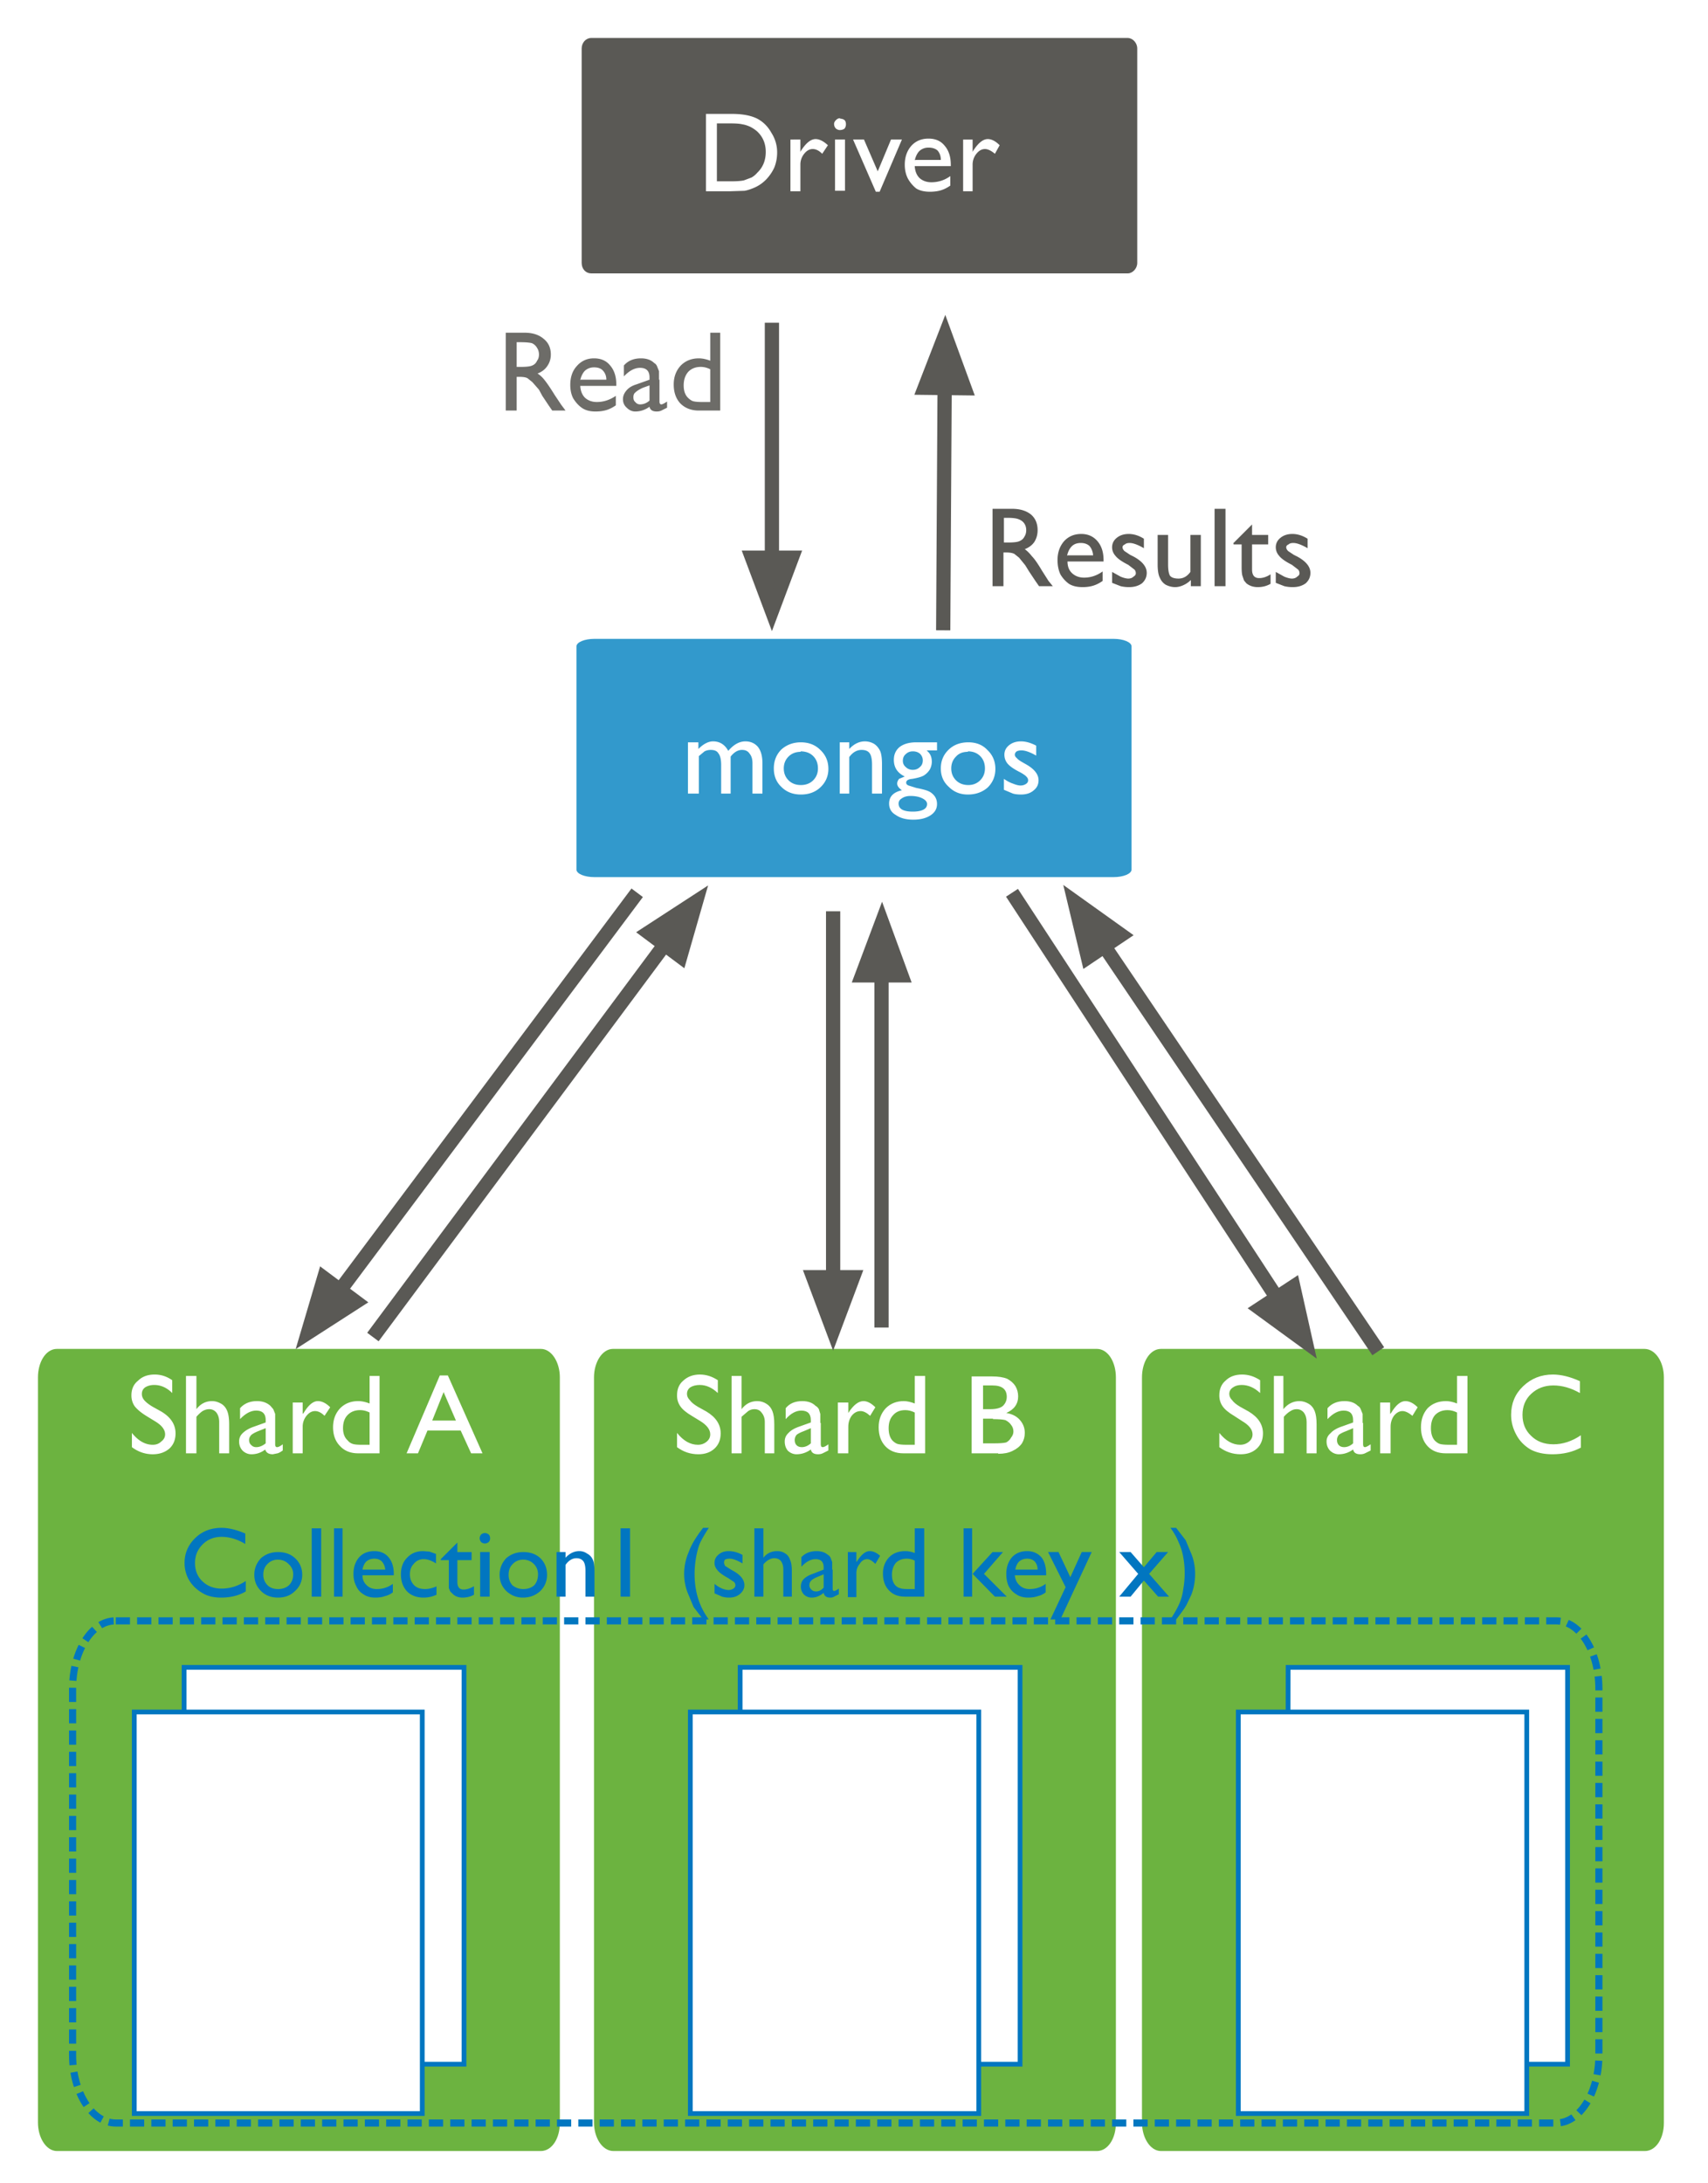
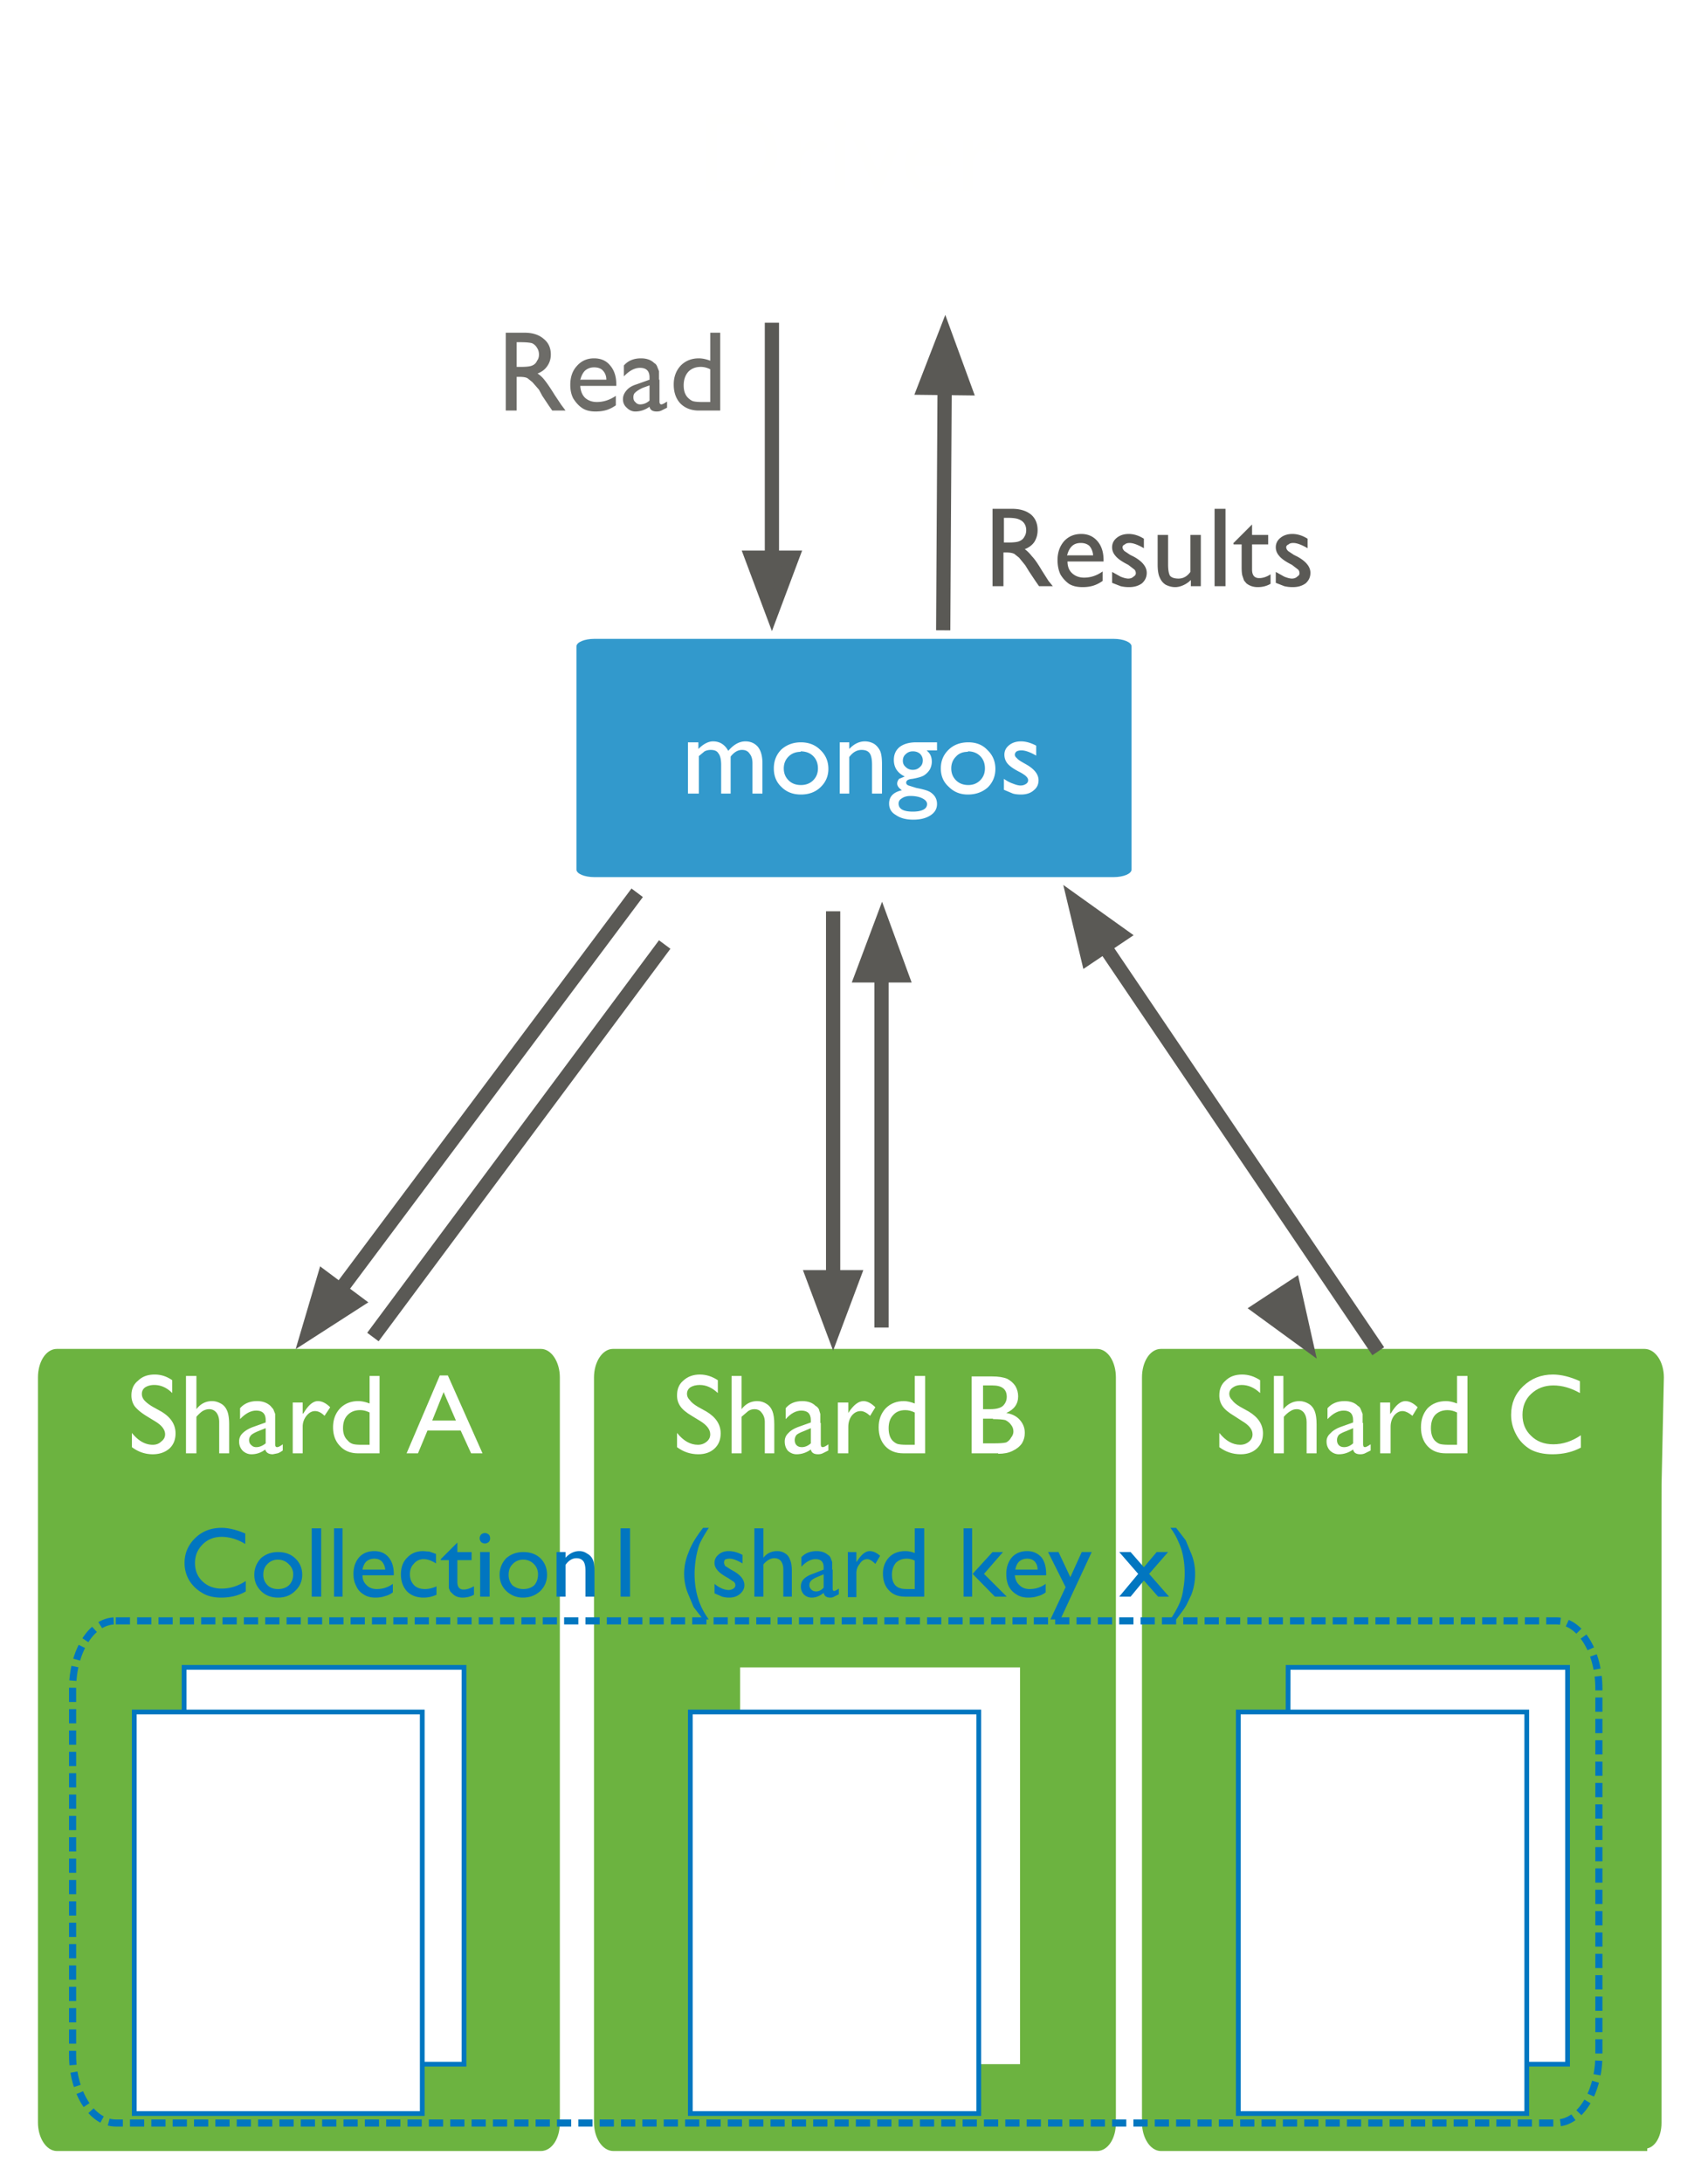
<svg xmlns="http://www.w3.org/2000/svg" width="360" height="460" fill="none">
-   <path fill="#fff" d="M0 0h360v460H0z" />
  <path fill="#6CB340" d="M117.5 290.2c0-3-1.6-5.5-3.5-5.5H12c-2 0-3.5 2.5-3.5 5.5v157c0 3 1.6 5.5 3.5 5.5h102c2 0 3.5-2.4 3.5-5.4z" />
  <path stroke="#6CB340" d="M117.5 290.2c0-3-1.6-5.5-3.5-5.5H12c-2 0-3.5 2.5-3.5 5.5v157c0 3 1.6 5.5 3.5 5.5h102c2 0 3.5-2.4 3.5-5.4z" />
  <path fill="#fff" d="m32.6 299.4-1.8-1.1q-1.6-1-2.4-2-.7-1-.7-2.3 0-2 1.4-3.1 1.299-1.3 3.5-1.3 1.999 0 3.7 1.2v2.7q-1.7-1.7-3.8-1.7-1.1 0-1.9.5-.7.5-.7 1.4 0 .7.5 1.3.6.7 1.8 1.4l1.8 1q3 1.8 3 4.6 0 2-1.3 3.2-1.4 1.2-3.5 1.2-2.4 0-4.4-1.5v-3q2 2.5 4.4 2.5 1.1 0 1.8-.7.8-.6.8-1.5 0-1.5-2.2-2.8m6.6-9.5h2.2v7q1.299-1.7 3.3-1.7 1 0 2 .6.8.5 1.2 1.5t.4 2.8v6.1h-2.1v-6.6q0-1.2-.6-2-.6-.7-1.5-.7-.7 0-1.4.4-.6.399-1.3 1.2v7.7h-2.2v-16.3m18.8 9.9v4.5q0 .6.4.6.399 0 1.2-.6v1.3q-.702.5-1.1.6l-1 .2q-1.3 0-1.6-1-1.3 1-2.9 1-1 0-1.8-.7-.8-.8-.8-2 0-1 .7-1.7.799-.8 2.1-1.3l2.8-1v-.5q0-2-2-2-1.7 0-3.4 1.8v-2.3q1.299-1.5 3.6-1.5 1.7 0 2.8 1l.6.7.4 1zm-2 4.3v-3.2l-1.5.6q-1 .4-1.5.8-.5.5-.5 1.1 0 .7.5 1.1.4.4 1 .4 1 0 2-.8m7.8-8.6v2.4l.2-.2q1.5-2.5 3-2.5 1.3 0 2.6 1.3l-1.2 1.8q-1-1-2-1t-1.8 1a3.58 3.58 0 0 0-.8 2.3v5.6h-2.1v-10.7zm14.1-5.6H80v16.3h-4.5q-2.401 0-3.8-1.5-1.5-1.5-1.5-4 0-2.4 1.5-4 1.5-1.5 3.8-1.5 1.1 0 2.4.5zm0 14.5v-6.8q-1-.5-2-.5-1.6 0-2.6 1t-1 2.8q0 1.7 1 2.6.4.5 1 .7.5.2 2 .2zm14.8-14.6h1.7l7.299 16.4h-2.4l-2.2-4.8h-7l-2 4.8h-2.4zm3.4 9.5-2.6-6-2.4 6zM38.8 351.3h59v83.6h-59z" />
  <path stroke="#0176C0" d="M38.8 351.3h59v83.6h-59z" />
  <path fill="#fff" d="M28.3 360.7H89v84.6H28.3z" />
  <path stroke="#0176C0" d="M28.3 360.7H89v84.6H28.3z" />
  <path fill="#6CB340" d="M234.699 290.2c0-3-1.5-5.5-3.5-5.5h-102c-1.9 0-3.5 2.5-3.5 5.5v157c0 3 1.6 5.5 3.6 5.5h101.9c2 0 3.5-2.4 3.5-5.4z" />
  <path stroke="#6CB340" d="M234.699 290.2c0-3-1.5-5.5-3.5-5.5h-102c-1.9 0-3.5 2.5-3.5 5.5v157c0 3 1.6 5.5 3.6 5.5h101.9c2 0 3.5-2.4 3.5-5.4z" />
  <path fill="#fff" d="m147.599 299.4-1.8-1.1q-1.7-1-2.4-2t-.7-2.3q0-2 1.3-3.1 1.4-1.3 3.5-1.3 2 0 3.8 1.2v2.7q-1.8-1.7-3.8-1.7-1.2 0-2 .5-.7.5-.7 1.4 0 .7.6 1.3.5.7 1.7 1.4l1.8 1q3 1.8 3 4.6 0 2-1.3 3.2t-3.4 1.2q-2.499 0-4.5-1.5v-3q2 2.5 4.4 2.5 1.1 0 1.9-.7.7-.6.7-1.5 0-1.5-2.1-2.8m6.6-9.5h2.1v7q1.3-1.7 3.3-1.7 1.1 0 2 .6.801.5 1.2 1.5.4 1 .4 2.8v6.1h-2v-6.6q0-1.2-.7-2-.5-.7-1.5-.7-.7 0-1.3.4l-1.4 1.2v7.7h-2.1v-16.3m18.8 9.9v4.5q0 .6.4.6t1.2-.6v1.3l-1.2.6q-.4.2-1 .2-1.299 0-1.5-1-1.4 1-3 1-.999 0-1.8-.7-.7-.8-.7-2 0-1 .7-1.7.7-.8 2-1.3l2.8-1v-.5q0-2-2-2-1.7 0-3.3 1.8v-2.3q1.2-1.5 3.5-1.5 1.8 0 2.8 1 .4.2.7.7l.3 1v1.9zm-2.1 4.3v-3.2l-1.4.6q-1.1.4-1.6.8-.4.5-.4 1.1 0 .7.4 1.1t1.1.4q1 0 1.9-.8m7.9-8.6v2.4-.2q1.6-2.5 3.2-2.5 1.2 0 2.5 1.3l-1.1 1.8q-1.1-1-2-1-1.1 0-1.9 1-.7 1-.7 2.3v5.6h-2.2v-10.7zm14-5.6h2.2v16.3h-4.6q-2.4 0-3.8-1.5t-1.4-4q0-2.4 1.5-4 1.5-1.5 3.8-1.5 1 0 2.3.5zm0 14.5v-6.8q-1-.5-2-.5-1.6 0-2.5 1-1 1-1 2.8 0 1.7.8 2.6.5.5 1 .7.6.2 2 .2zm17.6 1.8h-5.6V290h4.3q2 0 3.2.5 1.1.6 1.7 1.5.6 1 .6 2.2 0 2.4-2.5 3.5 1.8.3 2.8 1.4 1.1 1.2 1.1 2.8 0 1.2-.6 2.2-.7 1-2 1.6-1.2.6-3 .6zm-1.2-14.3h-2v5h1.5q1.9 0 2.7-.7.8-.8.8-1.9 0-2.4-3-2.4m.1 7h-2.1v5.2h2.3q1.9 0 2.6-.2.7-.4 1-1 .5-.6.5-1.3 0-.8-.5-1.4-.399-.6-1.2-1-.8-.2-2.6-.2z" />
  <path fill="#6CB340" d="M350.199 290.2c0-3-1.6-5.5-3.6-5.5h-101.9c-2 0-3.5 2.5-3.5 5.5v157c0 3 1.6 5.5 3.5 5.5h102c2 0 3.5-2.4 3.5-5.4z" />
-   <path stroke="#6CB340" d="M350.199 290.2c0-3-1.6-5.5-3.6-5.5h-101.9c-2 0-3.5 2.5-3.5 5.5v157c0 3 1.6 5.5 3.5 5.5h102c2 0 3.5-2.4 3.5-5.4z" />
+   <path stroke="#6CB340" d="M350.199 290.2c0-3-1.6-5.5-3.6-5.5h-101.9c-2 0-3.5 2.5-3.5 5.5v157c0 3 1.6 5.5 3.5 5.5h102z" />
  <path fill="#fff" d="m261.8 299.4-1.7-1.1q-1.7-1-2.4-2t-.7-2.3q0-2 1.3-3.1 1.3-1.3 3.5-1.3 2 0 3.8 1.2v2.7q-1.8-1.7-3.9-1.7-1.1 0-1.8.5-.8.5-.8 1.4 0 .7.6 1.3.5.7 1.7 1.4l1.8 1q3 1.8 3 4.6 0 2-1.3 3.2t-3.4 1.2q-2.5 0-4.5-1.5v-3q2 2.5 4.4 2.5 1.1 0 1.9-.7.7-.6.7-1.5 0-1.5-2.2-2.8m6.7-9.5h2v7q1.4-1.7 3.4-1.7 1 0 2 .6.8.5 1.2 1.5t.4 2.8v6.1h-2.1v-6.6q0-1.2-.6-2-.6-.7-1.5-.7-.7 0-1.3.4-.7.399-1.4 1.2v7.7h-2.1v-16.3m18.8 9.9v4.5q0 .6.4.6.3 0 1.2-.6v1.3l-1.2.6q-.4.2-1 .2-1.3 0-1.5-1-1.4 1-3 1-1 0-1.8-.7-.8-.8-.8-2 0-1 .8-1.7.7-.8 2-1.3l2.8-1v-.5q0-2-2-2-1.7 0-3.4 1.8v-2.3q1.3-1.5 3.6-1.5 1.8 0 2.8 1 .4.2.6.7l.4 1v1.9zm-2.1 4.3v-3.2l-1.4.6q-1.1.4-1.6.8-.4.5-.4 1.1 0 .7.4 1.1t1.1.4q1 0 1.9-.8m7.8-8.6v2.4l.2-.2q1.5-2.5 3-2.5 1.3 0 2.6 1.3l-1.1 1.8q-1.2-1-2.1-1-1 0-1.8 1-.7 1-.7 2.3v5.6h-2.2v-10.7h2.2zm14.1-5.6h2.2v16.3h-4.6q-2.4 0-3.8-1.5t-1.4-4q0-2.4 1.4-4 1.5-1.5 3.9-1.5 1 0 2.3.5zm0 14.5v-6.8q-1-.5-2-.5-1.6 0-2.6 1-.9 1-.9 2.8 0 1.7.8 2.6.5.5 1 .7.6.2 2 .2zm26.1-2v2.6q-2.6 1.4-6 1.4-2.7 0-4.6-1-2-1.2-3-3.1-1.1-2.001-1.1-4.2 0-3.6 2.5-6 2.6-2.5 6.3-2.5 2.6 0 5.7 1.4v2.5q-2.8-1.6-5.6-1.6t-4.7 1.8q-1.8 1.7-1.8 4.4t1.8 4.4q1.8 1.8 4.7 1.8 3 0 5.8-1.9" />
  <path fill="#0176C0" d="M51.8 333v2.3q-2.2 1.3-5.2 1.3-2.4 0-4-1-1.7-1-2.7-2.6a7.17 7.17 0 0 1-1-3.7q0-3.1 2.3-5.3 2.2-2.1 5.5-2.1 2.2 0 5 1.2v2.2q-2.5-1.5-5-1.5-2.4 0-4 1.6t-1.6 3.9q0 2.4 1.6 3.9t4 1.5q2.7 0 5.1-1.6zm6.8-6q2.2 0 3.6 1.3 1.5 1.4 1.5 3.5 0 2-1.5 3.4-1.4 1.4-3.6 1.4-2.199 0-3.6-1.4-1.4-1.4-1.4-3.4t1.4-3.5q1.5-1.3 3.6-1.3m0 1.6q-1.4 0-2.3 1-.8.8-.8 2.2 0 1.3.9 2.2.8.8 2.2.8t2.3-.8q.9-.9.9-2.3 0-1.3-1-2.2-.9-.9-2.3-.9zm7.1-6.6h2v14.4h-2V322m4.7 0h1.8v14.4h-1.8V322m12.6 9.9h-6.6q0 1.3.9 2.1.801.8 2.1.8 1.9 0 3.4-1.1v1.8q-.8.6-1.7.8-.8.3-2 .3-1.5 0-2.5-.7a3.73 3.73 0 0 1-1.5-1.7q-.6-1.1-.6-2.6 0-2.1 1.2-3.5 1.2-1.3 3.2-1.3 1.9 0 3 1.3t1.1 3.5zm-6.6-1.2h4.8q-.1-1-.7-1.7-.6-.6-1.6-.6t-1.7.6q-.6.6-.8 1.7m15.6 3.5v1.8q-1.299.6-2.7.6-2.2 0-3.5-1.3-1.3-1.4-1.3-3.6t1.3-3.5q1.3-1.4 3.4-1.4l1.3.1 1.4.5v2q-1.4-.9-2.6-.9-1.299 0-2.1 1-.8.8-.8 2.2t.9 2.3q.8.8 2.3.8 1.1 0 2.5-.6zm.9-5.7 3.5-3.5v2h3v1.7h-3v4.6q0 1.6 1.3 1.6 1 0 2.2-.7v1.8q-1.1.6-2.4.6t-2.1-.8l-.5-.5-.3-.7v-5.9h-1.7zm9.3-5.5q.4 0 .8.3.3.3.3.8t-.3.8q-.4.3-.8.3t-.8-.3q-.3-.4-.3-.8t.3-.8q.4-.3.8-.3m-1 4h2v9.4h-2zm9.1 0q2.2 0 3.6 1.3 1.4 1.4 1.4 3.5 0 2-1.4 3.4-1.5 1.4-3.7 1.4-2 0-3.5-1.4-1.4-1.4-1.4-3.4t1.4-3.5q1.5-1.3 3.6-1.3m0 1.6q-1.4 0-2.3 1-.8.8-.8 2.2 0 1.3.8 2.2 1 .8 2.3.8 1.4 0 2.3-.8.8-.9.8-2.3 0-1.3-.9-2.2t-2.3-.9zm8.9-1.6v1.2q1.3-1.4 2.9-1.4.9 0 1.6.5.801.4 1.2 1.2.4.8.4 2.5v5.4h-1.9V331q0-1.4-.4-2-.5-.7-1.5-.7-1.3 0-2.3 1.4v6.7h-1.9V327h2zm11.6-5h2v14.4h-2V322m17.5-.1h1.1q-1.3 2.001-1.9 3.3-.5 1.3-.8 3-.3 1.8-.3 3.4 0 5.601 3 9.6h-1.1l-.4-.4-1.7-2.2-1-2.4q-1-2.2-1-4.6t1-4.7q.801-2.2 3-5zm2.3 13.8v-2q.7.6 1.6 1 .8.3 1.4.3.5 0 1-.3.4-.3.4-.7t-.3-.7l-1.2-.8q-1.8-1-2.3-1.7-.6-.699-.6-1.5 0-1.1.9-1.8.801-.7 2.1-.7 1.4 0 2.9.8v1.8q-1.7-1-2.7-1-.6 0-1 .2-.2.3-.2.7l.2.6 1.1.7.7.4q2.3 1.3 2.3 3 0 1-.9 1.8t-2.3.8a5.4 5.4 0 0 1-1.5-.2zM159 322h1.9v6.2q1.1-1.4 2.9-1.4 1 0 1.7.5.7.4 1 1.3.4.801.4 2.4v5.4h-1.8v-5.8q0-1-.5-1.7-.5-.6-1.4-.6-.6 0-1.1.3-.6.3-1.2 1v6.8H159V322m16.5 8.7v4q0 .5.3.5t1-.5v1.2l-1 .5q-.3.2-.8.2-1.2 0-1.4-1-1.2 1-2.5 1a2.32 2.32 0 0 1-1.7-.7q-.6-.7-.6-1.6 0-1 .6-1.6.7-.7 1.9-1.1l2.3-.9v-.5q0-1.7-1.7-1.7-1.5 0-3 1.6v-2q1.2-1.3 3.2-1.3 1.5 0 2.4.8.4.2.6.7l.3.8v1.6zm-1.9 3.8v-2.8l-1.2.5q-1 .4-1.4.8t-.4 1q0 .501.4.9.4.4 1 .4.9 0 1.6-.8m6.9-7.5v2.1l.1-.1q1.401-2.2 2.7-2.2 1.1 0 2.2 1l-1 1.7q-1-1-1.7-1-1 0-1.6 1-.7.8-.7 2v5h-1.8V327zm12.3-5h2v14.4h-4q-2.2 0-3.4-1.3-1.3-1.299-1.3-3.6 0-2 1.3-3.4 1.3-1.3 3.4-1.3a5.4 5.4 0 0 1 2 .4zm0 12.8v-6q-.8-.4-1.7-.4-1.4 0-2.3.9-.8 1-.8 2.5 0 1.4.7 2.2.5.501 1 .6.4.2 1.7.2zm16.4-7.8h2.2l-4 4.6 4.8 4.8h-2.5l-4.7-4.8zm-6.1-5h1.8v14.4h-1.8V322m17.5 9.9h-6.7q.1 1.3 1 2.1.801.8 2.1.8 1.9 0 3.4-1.1v1.8q-.8.6-1.7.8-.8.3-2 .3-1.5 0-2.5-.7-1-.6-1.6-1.7-.5-1.1-.5-2.6 0-2.1 1.2-3.5 1.2-1.3 3.2-1.3 1.8 0 3 1.3 1 1.3 1 3.5v.3zm-6.6-1.2h4.7q0-1-.6-1.7-.6-.6-1.6-.6t-1.7.6q-.6.6-.8 1.7m14-3.7h2.1l-6.6 14.2h-2.1l3.2-6.8-3.7-7.4h2.2l2.5 5.3zm15.8 0h2.4l-4 4.6 4.2 4.8h-2.3l-3-3.4-2.8 3.4h-2.4l4-4.8-4-4.6h2.4l2.8 3.2zm4.1 14.2h-1.2q1.3-2 1.9-3.4t.8-3q.3-1.7.3-3.3 0-1.8-.3-3.4-.3-1.7-1-3.2-.6-1.5-1.7-3h1.2l.3.4 1.7 2.2 1 2.4q1 2.2 1 4.7 0 2.3-.8 4.4l-1 2.1q-.6 1.1-2.2 3.1" />
  <path stroke="#0176C0" stroke-dasharray="3 1.5" stroke-width="1.5" d="M24.4 341.5h303.601c5 0 9 6.4 9 14.3V433c0 7.9-4 14.3-9 14.3h-303.6c-5 0-9.1-6.4-9.1-14.3v-77.2c0-7.9 4-14.3 9-14.3z" />
  <path fill="#3299CC" d="M238.5 136.2c0-.9-1.7-1.6-3.8-1.6H125.3c-2.1 0-3.8.7-3.8 1.6v47c0 .9 1.7 1.6 3.8 1.6h109.4c2.1 0 3.8-.7 3.8-1.6z" />
  <path fill="#fff" d="M154 159.4v7.8h-2v-6q0-1.8-.6-2.5-.4-.7-1.6-.7-.7 0-1.3.3l-1.2 1v7.9H145v-10.8h2.2v1.4q1.6-1.6 3.1-1.6 2.1 0 3.2 2 1.7-2 3.6-2 1.6 0 2.6 1.1 1 1.2 1 3.5v6.4h-2.1v-6.4q0-1.3-.6-2-.5-.8-1.6-.8-1.3 0-2.4 1.4m14.8-3q2.5 0 4.1 1.6 1.7 1.6 1.7 4 0 2.301-1.7 3.9-1.6 1.5-4.1 1.5t-4.1-1.6q-1.6-1.5-1.6-3.9t1.6-4q1.7-1.5 4.1-1.5m0 2q-1.6 0-2.6 1t-1 2.5 1 2.5 2.6 1 2.6-1 1-2.5q0-1.6-1-2.6t-2.7-1zm10.2-2v1.4q1.5-1.6 3.3-1.6 1 0 1.9.5.8.501 1.3 1.5.4.9.4 2.8v6.2h-2.1v-6.1q0-1.7-.5-2.4t-1.7-.7q-1.5 0-2.6 1.5v7.7h-2v-10.8h2.1zm9.4 3.7q0-1.7 1.2-2.7 1.3-1 3.5-1h4.4v1.7h-2.2q.7.6.9 1.2.2.501.2 1.2 0 .8-.4 1.6a4 4 0 0 1-1.3 1.3q-.7.4-2.4.7-1.3.1-1.3.8 0 .4.5.6l1.6.5q2 .4 2.6.7.5.2 1 .7.8.8.8 2 0 1.5-1.4 2.4t-3.6.9q-2.3 0-3.7-1-1.4-.8-1.4-2.4 0-2.2 2.7-2.8-1-.7-1-1.4 0-.5.4-1l1.2-.5q-2.3-1.1-2.3-3.5m4-1.8q-.9 0-1.5.6-.6.5-.6 1.4 0 .8.6 1.3.6.6 1.5.6t1.5-.6q.6-.5.6-1.4 0-.8-.6-1.4-.6-.5-1.5-.5m-.5 9.4q-1.1 0-1.8.5-.7.4-.7 1.1 0 1.7 3 1.7 1.4 0 2.2-.4.8-.399.8-1.2 0-.699-1-1.2-1-.5-2.5-.5m12.2-11.3q2.5 0 4 1.6 1.7 1.6 1.7 4 0 2.301-1.6 3.9-1.7 1.5-4.2 1.5-2.4 0-4-1.6-1.7-1.5-1.7-3.9t1.7-4q1.6-1.5 4.1-1.5m-.1 2q-1.6 0-2.5 1-1 1-1 2.5t1 2.5 2.6 1q1.5 0 2.5-1t1-2.5q0-1.6-1-2.6t-2.6-1zm7.6 8v-2.3q1 .7 1.9 1 1 .4 1.6.4t1.1-.3.5-.8q0-.4-.3-.7-.3-.4-1.4-1-2-1-2.7-1.9-.6-.8-.6-1.8 0-1.2 1-2t2.5-.8 3.2.9v2.1q-1.9-1.1-3.1-1.1-.6 0-1 .2-.4.3-.4.7t.4.7q.3.4 1.2.9l.7.4q2.7 1.5 2.7 3.4 0 1.3-1 2.1-1 .9-2.7.9-1 0-1.7-.2zM156 351.3h59v83.6h-59z" />
-   <path stroke="#0176C0" d="M156 351.3h59v83.6h-59z" />
  <path fill="#fff" d="M145.5 360.7h60.8v84.6h-60.8z" />
  <path stroke="#0176C0" d="M145.5 360.7h60.8v84.6h-60.8z" />
  <path fill="#fff" d="M271.5 351.3h58.9v83.6h-59z" />
  <path stroke="#0176C0" d="M271.5 351.3h58.9v83.6h-59z" />
  <path fill="#fff" d="M261 360.7h60.8v84.6H261z" />
  <path stroke="#0176C0" d="M261 360.7h60.8v84.6H261z" />
-   <path fill="#5A5955" d="M122.6 55.4c0 1.3.9 2.2 2 2.2h113.1c1 0 2-1 2-2.2V10.2c0-1.2-1-2.2-2-2.2H124.6c-1.1 0-2 1-2 2.2z" />
  <path fill="#FFFFFE" d="M148.801 40.2V24h5.5q3.3 0 5.3 1 1.899 1 3 3a7.54 7.54 0 0 1 1.2 4.1q0 1.7-.6 3.2a9.1 9.1 0 0 1-1.8 2.6q-1.2 1.2-2.8 1.8-1 .4-1.7.5l-3 .1h-5.1zm5.2-14.2h-2.9v12.2h3q1.8 0 2.7-.2l1.6-.6q.699-.4 1.2-1 1.8-1.7 1.8-4.4 0-2.6-1.8-4.3a7.4 7.4 0 0 0-1.5-1q-.9-.4-1.6-.5-.8-.2-2.5-.2m14.7 3.4V32l.1-.2q1.6-2.5 3.1-2.5 1.2 0 2.6 1.3l-1.2 1.8q-1-1-2-1t-1.8 1a3.57 3.57 0 0 0-.8 2.3v5.6h-2.1V29.4zm8.3-4.4q.6 0 1 .3.3.3.3.9 0 .5-.3.9-.4.3-1 .3-.4 0-.8-.3-.4-.4-.4-1 0-.4.4-.8.399-.4.9-.4zm-1 4.4h2.1v10.8h-2.1zm11.8 0h2.3l-4.7 11h-.8l-4.8-11h2.3l2.9 6.7zm12.6 5.6h-7.6q.1 1.6 1 2.5 1 .9 2.5.9 2.2 0 4-1.3v2q-1 .7-2 1t-2.3.3q-1.8 0-2.9-.7a7.1 7.1 0 0 1-1.7-2q-.7-1.3-.7-3 0-2.4 1.4-4 1.4-1.5 3.6-1.5t3.4 1.5q1.3 1.5 1.3 4zm-7.5-1.3h5.4q0-1.2-.7-2-.7-.6-1.9-.6-1.1 0-1.9.7-.7.7-1 2zm12.1-4.3V32l.1-.2q1.6-2.5 3.1-2.5 1.2 0 2.5 1.3l-1 1.8q-1.2-1-2.1-1-1 0-1.8 1a3.57 3.57 0 0 0-.8 2.3v5.6h-2V29.4h2.1z" />
  <path stroke="#5A5955" stroke-width="3" d="M162.699 68v49.5" />
  <path fill="#5A5955" stroke="#5A5955" stroke-width="3" d="m158.5 117.5 4.2 11.2 4.2-11.2z" />
  <path stroke="#5A5955" stroke-width="3" d="M175.6 192v77" />
  <path fill="#5A5955" stroke="#5A5955" stroke-width="3" d="m171.4 269.1 4.2 11.2 4.2-11.2z" />
  <path stroke="#5A5955" stroke-width="3" d="M185.799 279.7v-74.2" />
  <path fill="#5A5955" stroke="#5A5955" stroke-width="3" d="m189.999 205.5-4.1-11.2-4.2 11.2z" />
  <path stroke="#5A5955" stroke-width="3" d="m198.801 132.8.3-51" />
  <path fill="#5A5955" stroke="#5A5955" stroke-width="3" d="m203.3 81.8-4.1-11.2-4.3 11.1z" />
  <path fill="#6D6C68" d="M106.6 86.5V70.1h4q2.5 0 4 1.3 1.5 1.2 1.5 3.3 0 1.4-.8 2.5-.7 1-2 1.5.8.5 1.5 1.4.8 1 2.1 3.1l1.4 2.1.9 1.2h-2.8l-.7-1-.2-.3-.4-.6-.8-1.2-.7-1.3-1.4-1.6-1-.8q-.5-.3-1.7-.3h-.6v7.1zm3-14.4h-.7v5.2h.9q1.8 0 2.4-.3.7-.3 1-1 .4-.5.4-1.3t-.4-1.4a2.3 2.3 0 0 0-1.1-1q-.8-.2-2.5-.2m20.4 9.2h-7.7q.1 1.6 1 2.5 1 .9 2.5.9 2.1 0 4-1.3v2q-1 .7-2 1t-2.3.3q-1.8 0-2.9-.8-1-.7-1.8-2-.6-1.2-.6-2.8 0-2.5 1.4-4 1.4-1.6 3.6-1.6t3.4 1.5q1.3 1.5 1.3 4v.3zm-7.6-1.3h5.4q0-1.2-.8-2-.6-.6-1.8-.6-1.1 0-1.9.7-.7.7-1 2zm16.6 0v4.6q0 .6.4.6.3 0 1.2-.6v1.3l-1.2.6q-.4.2-1 .2-1.3 0-1.5-1-1.401 1-3 1-1 0-1.8-.8-.8-.7-.8-1.8 0-1 .8-1.9.7-.8 2-1.2l2.8-1v-.5q0-2-2-2-1.7 0-3.4 1.8V77q1.299-1.5 3.6-1.5 1.8 0 2.8 1 .399.2.6.7l.4 1V80zm-2.1 4.4v-3.2l-1.4.5q-1.1.5-1.6 1-.4.3-.4 1t.4 1q.4.5 1 .5 1.1 0 2-.8m12.8-14.3h2.1v16.4h-4.5q-2.4 0-3.9-1.5-1.4-1.5-1.4-4 0-2.4 1.5-4 1.5-1.5 3.8-1.5 1.1 0 2.4.5v-6zm0 14.6v-6.9q-1-.5-2-.5-1.6 0-2.6 1-1 1.1-1 2.9 0 1.7.9 2.6.5.5 1 .7.6.2 2 .2z" />
  <path fill="#5A5955" d="M209.2 123.5v-16.3h4.1q2.5 0 4 1.2 1.4 1.2 1.4 3.3 0 1.4-.7 2.5-.7 1-2 1.5.8.6 1.5 1.5.8.801 2.1 3l1.4 2.2.9 1.1H219l-.7-1-.2-.3-.4-.6-.8-1.2-.8-1.3-1.3-1.6-1-.8q-.6-.3-1.7-.3h-.6v7.1h-2.4zm3-14.4h-.6v5.2h.9q1.8 0 2.4-.3.7-.3 1-.9.4-.6.4-1.4t-.4-1.4-1.2-.9q-.7-.3-2.4-.3zm20.4 9.2H225q0 1.6 1 2.5t2.5.9q2.1 0 3.9-1.3v2q-1 .7-2 1t-2.2.3q-1.8 0-2.9-.7a6.5 6.5 0 0 1-1.8-2q-.6-1.299-.6-3 0-2.4 1.4-4 1.4-1.5 3.6-1.5 2.1 0 3.4 1.5t1.3 4zM225 117h5.4q-.1-1.2-.8-2-.7-.6-1.8-.6-1.2 0-1.9.7t-1 2zm9.4 5.8v-2.3l1.8 1q1 .4 1.6.4.7 0 1.1-.4.5-.3.5-.7 0-.5-.3-.8l-1.3-1q-2.001-1-2.7-1.9-.7-.8-.7-1.8 0-1.2 1-2t2.5-.8q1.6 0 3.2 1v2q-1.9-1.1-3-1.1-.7 0-1 .3-.5.201-.5.6 0 .4.4.8l1.2.8.8.4q2.7 1.5 2.7 3.4 0 1.3-1 2.2-1.101.8-2.7.8a7.4 7.4 0 0 1-1.8-.2zm16.6.7v-1.3a5.3 5.3 0 0 1-1.6 1.1q-.9.4-1.7.4-1 0-2-.5a3.08 3.08 0 0 1-1.2-1.4q-.5-.9-.5-2.9v-6.2h2.2v6.2q0 1.701.4 2.4.5.6 1.8.6 1.5 0 2.5-1.4v-7.8h2.2v10.8h-2.2zm5.1-16.3h2.2v16.3H256v-16.3zm3.8 7.3 4-4v2.2h3.4v2h-3.4v5.3q0 1.8 1.5 1.8 1.2 0 2.4-.8v2q-1.2.7-2.7.7-1.401 0-2.4-.8l-.5-.6-.3-.9q-.2-.5-.2-2v-4.7H260v-.2zm9 8.3v-2.3l1.8 1q1 .4 1.6.4.7 0 1.1-.4.5-.3.5-.7 0-.5-.3-.8l-1.3-1q-2.001-1-2.7-1.9-.7-.8-.7-1.8 0-1.2 1-2t2.5-.8q1.6 0 3.2 1v2q-1.9-1.1-3-1.1-.7 0-1 .3-.5.201-.5.6 0 .4.4.8l1.2.8.8.4q2.7 1.5 2.7 3.4 0 1.3-1 2.2-1.101.8-2.7.8a7.4 7.4 0 0 1-1.8-.2z" />
  <path stroke="#5A5955" stroke-width="3" d="m134.301 188.1-62.6 83.7" />
  <path fill="#5A5955" stroke="#5A5955" stroke-width="3" d="m68.3 269.3-3.4 11.5 10.1-6.5z" />
  <path stroke="#5A5955" stroke-width="3" d="m78.6 281.7 61.5-82.7" />
-   <path fill="#5A5955" stroke="#5A5955" stroke-width="3" d="m143.399 201.5 3.3-11.5-10 6.5z" />
-   <path stroke="#5A5955" stroke-width="3" d="m213.301 188.1 55.8 85.3" />
  <path fill="#5A5955" stroke="#5A5955" stroke-width="3" d="m265.602 275.7 9.6 7-2.6-11.6z" />
  <path stroke="#5A5955" stroke-width="3" d="m290.501 284.7-57.7-85.3" />
  <path fill="#5A5955" stroke="#5A5955" stroke-width="3" d="m236.3 197-9.8-7 2.8 11.7z" />
</svg>